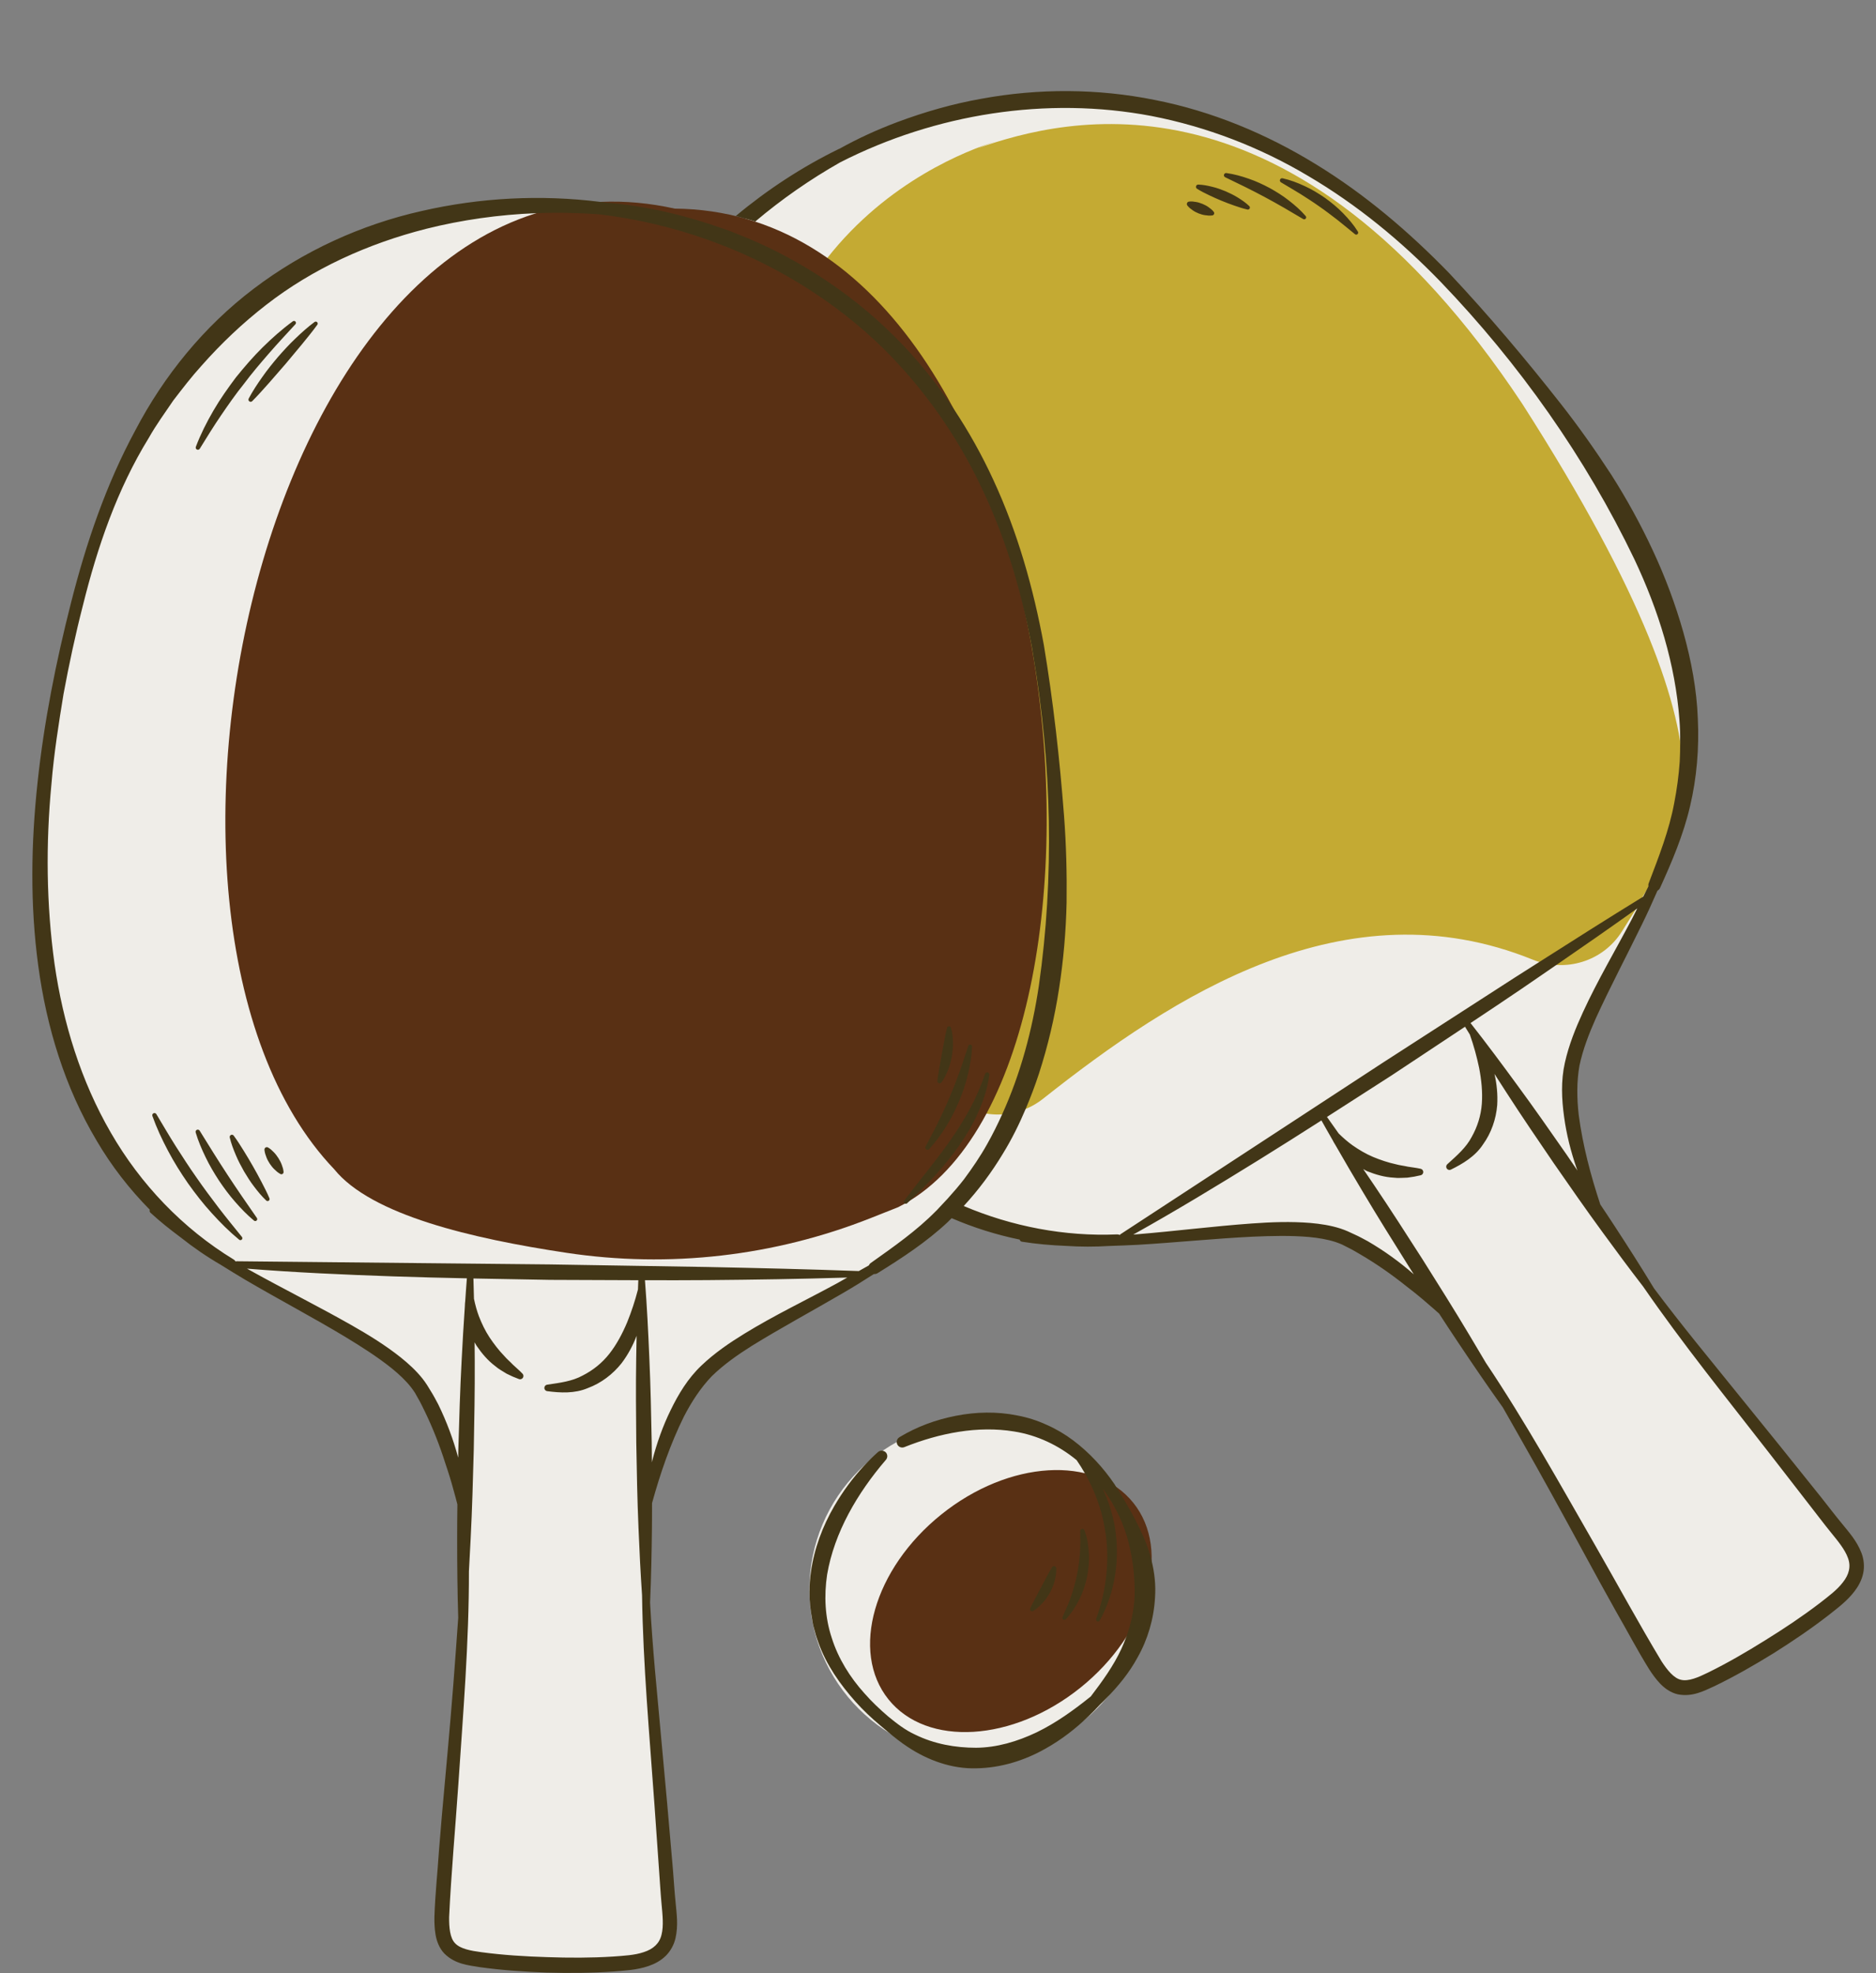
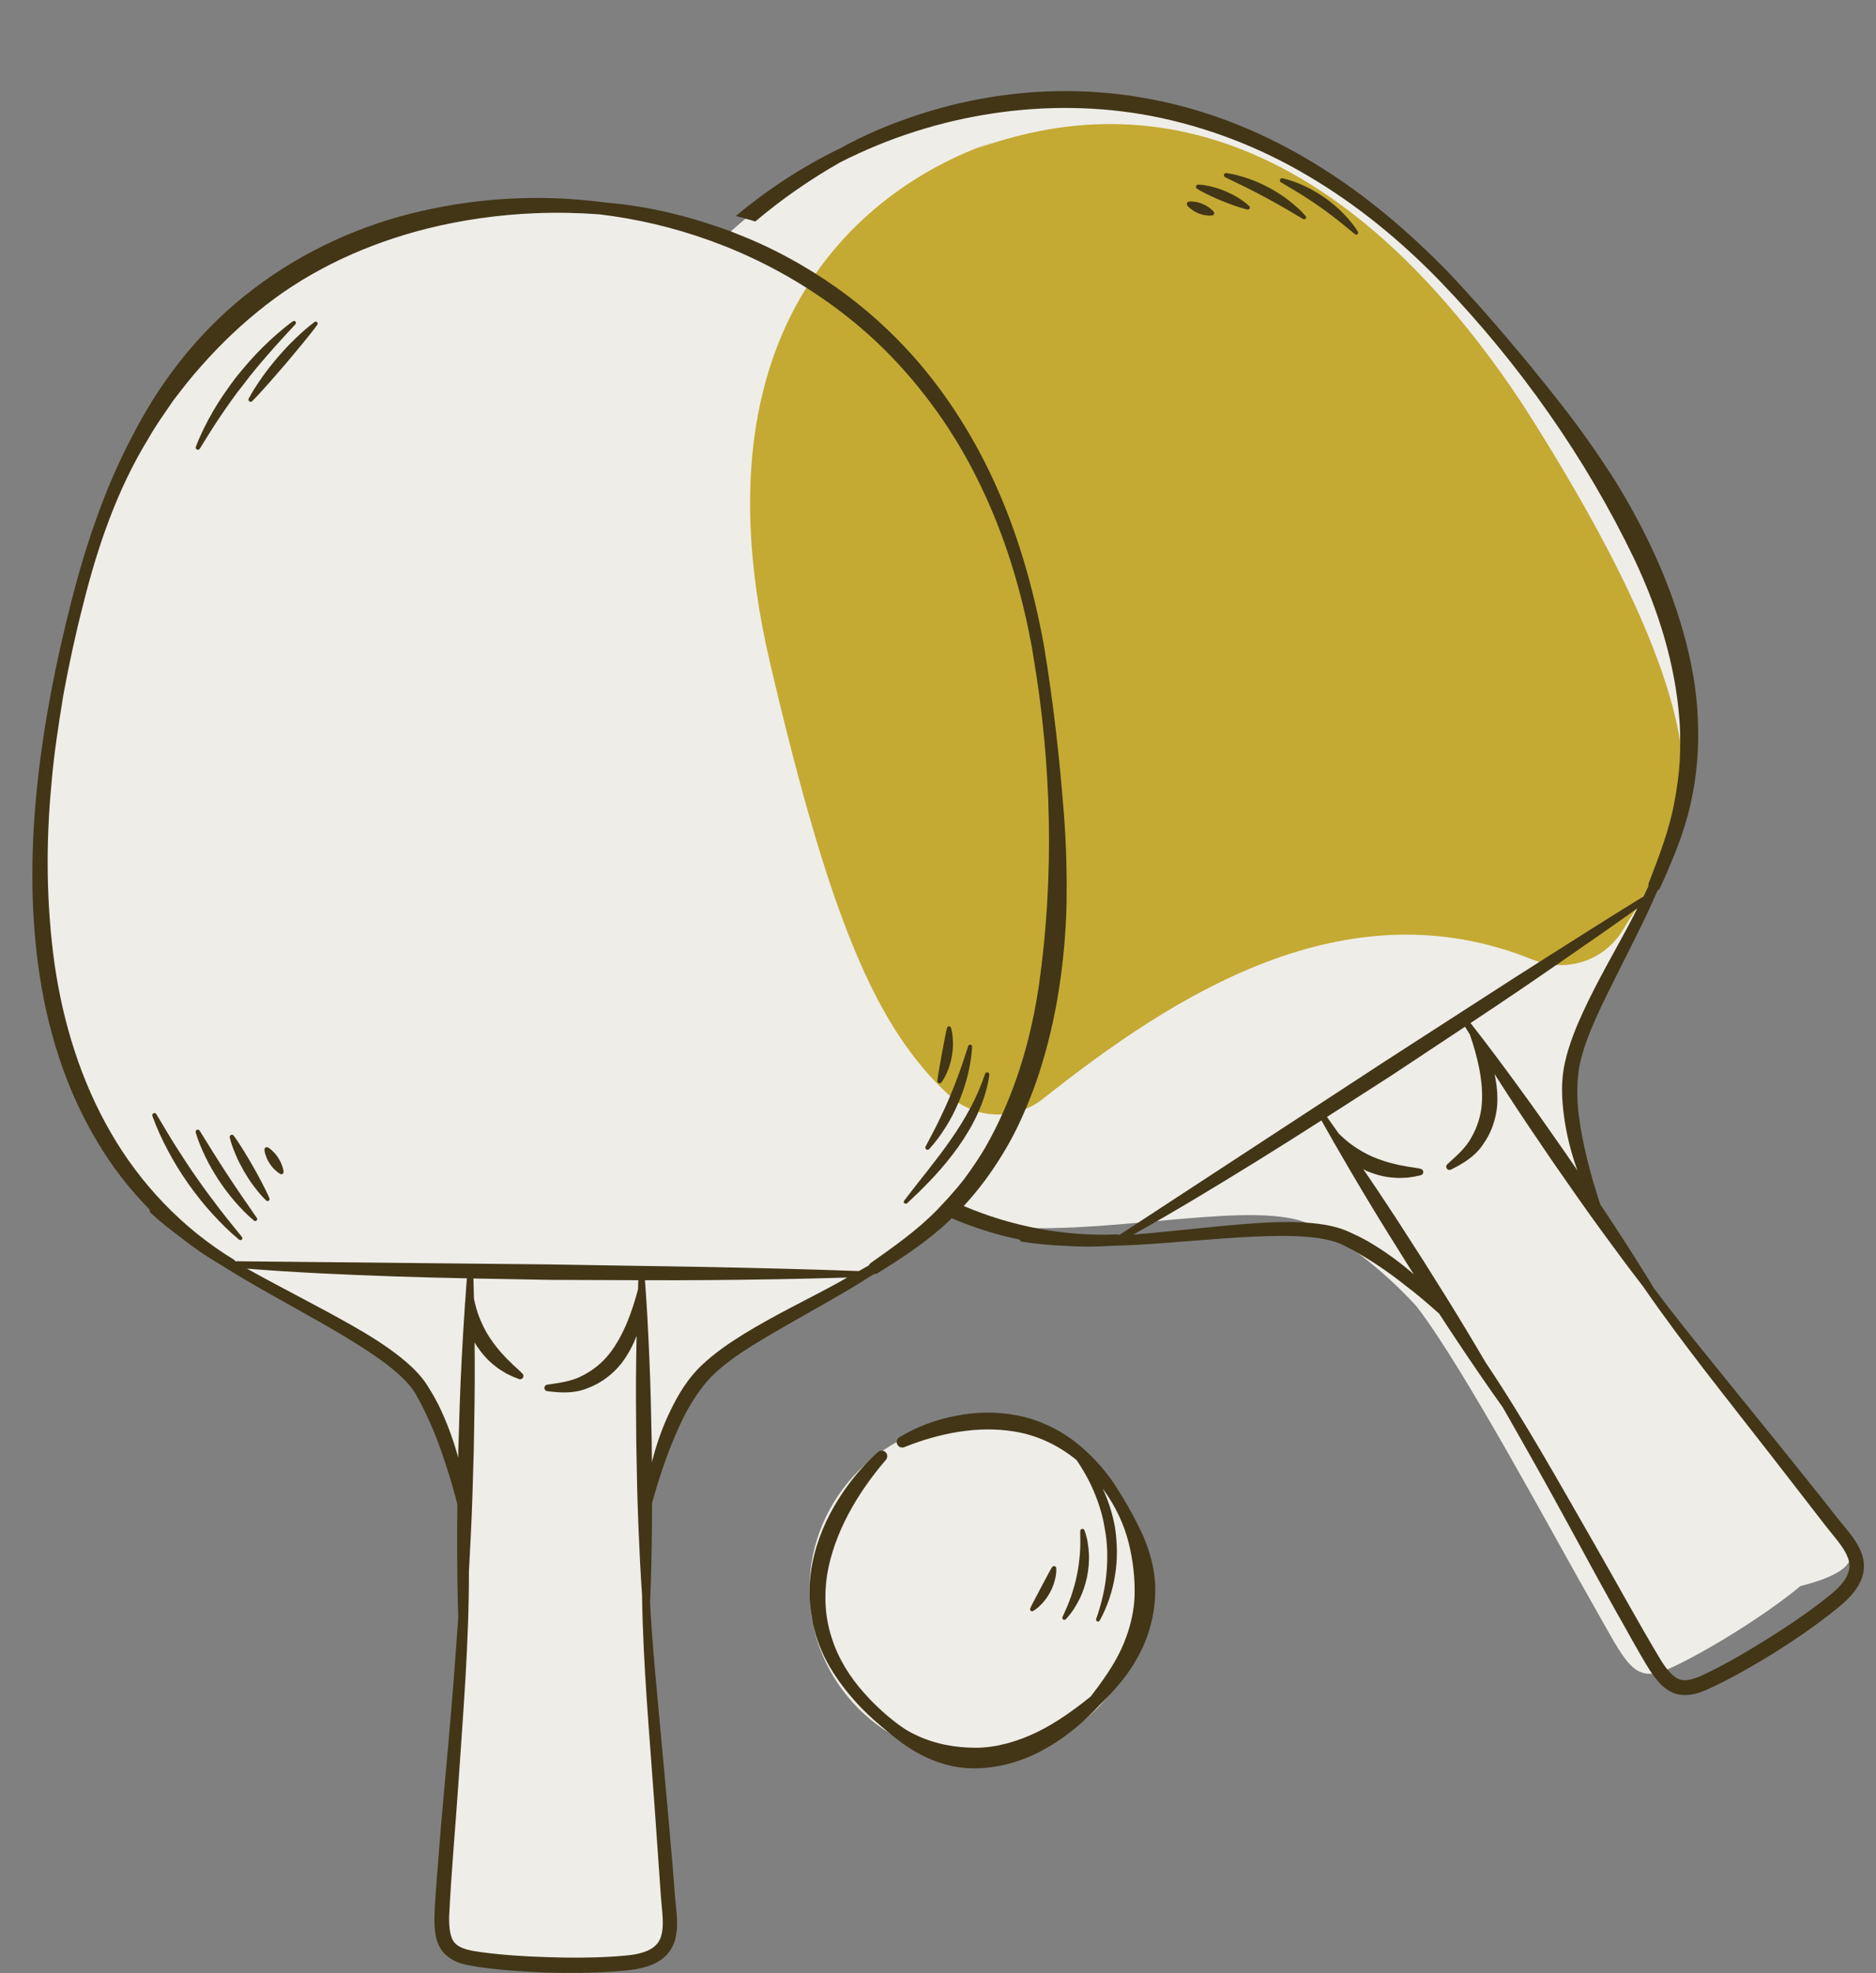
<svg xmlns="http://www.w3.org/2000/svg" fill="#000000" height="524.3" preserveAspectRatio="xMidYMid meet" version="1" viewBox="-8.6 -24.2 498.5 524.3" width="498.5" zoomAndPan="magnify">
  <rect x="-8.6" y="-24.2" width="498.5" height="524.3" fill="#808080" stroke="none" />
  <g>
    <g>
      <g id="change1_1">
-         <path d="M295.939,398.184c0,24.706-20.027,44.733-44.733,44.733 c-24.706,0-44.733-20.027-44.733-44.733c0-24.704,20.028-44.733,44.733-44.733 C275.911,353.45,295.939,373.479,295.939,398.184z M477.754,379.76 c-25.818-33.283-43.886-53.919-57.47-75.338l-3.601-5.676 c0,0-10.969-23.844-7.514-40.225c2.35-11.141,10.769-24.89,18.445-40.275 l3.394-7.145c6.886-17.518,32.915-63.789-50.598-156.18 c-71.541-79.146-145.579-48.514-165.338-38.105l0.001-0.001 c-5.622,2.879-18.251,9.972-31.213,22.076c-13.484-5.098-25.12-6.986-31.745-7.679 h0c-18.685-2.176-109.761-7.868-138.628,98.731 c-22.105,81.628-9.157,130.376,12.568,158.4 c0.886,1.143,1.719,2.31,2.471,3.546c2.368,3.893,5.374,7.385,9.015,10.125 c22.509,16.932,57.53,29.554,65.804,42.913 c9.006,14.541,11.459,34.187,11.459,34.187 c1.341,21.276-3.711,71.775-5.143,92.55 c-1.147,16.637-2.784,22.638,7.015,24.433c8.416,1.54,27.831,2.644,41.605,1.219 c13.774-1.424,11.138-10.09,10.552-18.387 c-2.971-42.018-6.526-69.213-5.918-94.57l0.162-6.72 c0,0,4.129-25.92,16.104-37.619c8.144-7.956,22.784-14.709,37.715-23.235 l6.791-4.055c4.673-3.245,12.261-7.729,20.074-15.773 c3.157,1.428,6.289,2.652,9.385,3.686c1.372,0.458,2.713,0.966,4.025,1.576 c4.132,1.92,8.571,3.153,13.121,3.407c28.123,1.571,64.253-7.395,78.555-0.887 c15.568,7.085,28.523,22.056,28.523,22.056 c12.938,16.944,36.798,61.736,47.152,79.804 c8.291,14.469,10.265,20.369,19.409,16.416 c7.853-3.396,24.608-13.267,35.269-22.104 C489.86,392.072,482.852,386.332,477.754,379.76z" fill="#efede8" />
+         <path d="M295.939,398.184c0,24.706-20.027,44.733-44.733,44.733 c-24.706,0-44.733-20.027-44.733-44.733c0-24.704,20.028-44.733,44.733-44.733 C275.911,353.45,295.939,373.479,295.939,398.184z M477.754,379.76 c-25.818-33.283-43.886-53.919-57.47-75.338l-3.601-5.676 c0,0-10.969-23.844-7.514-40.225c2.35-11.141,10.769-24.89,18.445-40.275 l3.394-7.145c6.886-17.518,32.915-63.789-50.598-156.18 c-71.541-79.146-145.579-48.514-165.338-38.105l0.001-0.001 c-5.622,2.879-18.251,9.972-31.213,22.076c-13.484-5.098-25.12-6.986-31.745-7.679 h0c-18.685-2.176-109.761-7.868-138.628,98.731 c-22.105,81.628-9.157,130.376,12.568,158.4 c0.886,1.143,1.719,2.31,2.471,3.546c2.368,3.893,5.374,7.385,9.015,10.125 c22.509,16.932,57.53,29.554,65.804,42.913 c9.006,14.541,11.459,34.187,11.459,34.187 c1.341,21.276-3.711,71.775-5.143,92.55 c-1.147,16.637-2.784,22.638,7.015,24.433c8.416,1.54,27.831,2.644,41.605,1.219 c13.774-1.424,11.138-10.09,10.552-18.387 c-2.971-42.018-6.526-69.213-5.918-94.57l0.162-6.72 c0,0,4.129-25.92,16.104-37.619c8.144-7.956,22.784-14.709,37.715-23.235 l6.791-4.055c4.673-3.245,12.261-7.729,20.074-15.773 c1.372,0.458,2.713,0.966,4.025,1.576 c4.132,1.92,8.571,3.153,13.121,3.407c28.123,1.571,64.253-7.395,78.555-0.887 c15.568,7.085,28.523,22.056,28.523,22.056 c12.938,16.944,36.798,61.736,47.152,79.804 c8.291,14.469,10.265,20.369,19.409,16.416 c7.853-3.396,24.608-13.267,35.269-22.104 C489.86,392.072,482.852,386.332,477.754,379.76z" fill="#efede8" />
      </g>
      <g id="change2_1">
        <path d="M426.909,215.845c-0.295,0.586-0.596,1.163-0.944,1.719l-3.576,5.707 c-5.002,7.981-15.004,11.029-23.734,7.495 c-49.754-20.145-95.402,9.497-130.08,36.962 c-7.32,5.799-17.809,5.605-24.713-0.682 c-19.851-18.076-32.047-47.602-47.854-115.166 C171.127,45.532,241.16,18.086,255.966,13.362 c-2.647,0.896-4.609,1.755-4.527,1.731c22.754-7.9,83.429-24.002,144.45,67.971 C461.527,185.558,434.402,200.951,426.909,215.845z" fill="#c4aa33" />
      </g>
      <g id="change3_1">
-         <path d="M278.493,424.214c-17.963,14.426-40.8,15.817-51.006,3.108 c-10.206-12.71-3.918-34.708,14.046-49.133 c17.963-14.425,40.799-15.817,51.006-3.106 C302.745,387.792,296.456,409.789,278.493,424.214z M222.842,299.412 c-25.672,10.178-53.578,13.375-80.887,9.261 c-25.069-3.778-51.874-9.995-61.747-22.208 C16.361,219.616,63.362,7.395,170.69,31.228 c107.494,0.943,127.344,231.139,59.381,265.318L222.842,299.412z M167.727,31.218 c0.03-0.001,0.059,0.001,0.089,0C167.752,31.217,167.716,31.216,167.727,31.218z" fill="#593014" />
-       </g>
+         </g>
      <g id="change4_1">
        <path d="M486.053,388.454c-1.258-3.292-3.393-5.591-5.23-7.874 c-1.835-2.214-3.639-4.597-5.469-6.905l-11.088-13.821l-22.269-27.512 c-3.766-4.696-7.486-9.427-11.092-14.241 c-3.457-5.701-7.049-11.312-10.69-16.888c-1.173-1.811-2.381-3.598-3.577-5.393 c-2.586-7.806-4.68-15.787-5.733-23.774c-0.505-4.43-0.557-8.891,0.194-13.099 c0.9-4.272,2.528-8.499,4.375-12.638c3.774-8.263,8.101-16.416,12.151-24.727 c1.477-2.998,2.867-6.049,4.202-9.126c0.277-0.163,0.523-0.385,0.666-0.7 l0.028-0.061c3.1-6.815,6.198-14.058,7.957-21.646 c1.802-7.587,2.442-15.448,2.077-23.235c-0.286-7.802-1.746-15.501-3.835-22.963 c-2.111-7.459-4.826-14.728-8.089-21.714 c-3.244-6.994-6.965-13.749-11.087-20.225 c-4.186-6.433-8.606-12.695-13.322-18.711 c-9.441-12.036-19.253-23.652-29.719-34.804 c-10.649-10.962-22.395-21-35.535-29.012 c-13.09-8.033-27.567-14.063-42.748-17.035 c-15.156-3.057-30.905-3.109-46.083-0.303 c-7.603,1.344-15.043,3.488-22.258,6.177c-5.319,1.999-10.463,4.332-15.433,7.11 c-0.038,0.016-0.079,0.012-0.117,0.031c-9.812,4.791-19.006,10.807-27.405,17.819 c0.871,0.211,1.724,0.465,2.582,0.709c0.867,0.247,1.741,0.478,2.593,0.757 c7.004-5.927,14.586-11.196,22.581-15.73 c25.258-12.873,54.863-17.601,82.705-12.3 c14.635,2.851,28.786,8.274,41.666,15.953 c12.929,7.607,24.657,17.25,35.125,28.073 c20.923,21.77,38.622,46.855,51.535,73.778 c6.371,13.491,10.884,27.916,11.956,42.67c0.157,1.957,0.209,3.916,0.206,5.875 c-0.003,1.731-0.048,3.46-0.129,5.19c-0.256,3.682-0.753,7.343-1.457,10.971 c-1.356,7.312-4.061,14.194-6.798,21.374c-0.1,0.264-0.103,0.537-0.065,0.803 c-0.232,0.467-0.475,0.931-0.709,1.397c-0.222,0.442-0.448,0.883-0.671,1.325 c-0.072,0.044-0.143,0.089-0.215,0.134c-9.16,5.643-18.246,11.395-27.315,17.175 c-2.177,1.388-4.359,2.766-6.535,4.156l-35.068,22.62l-69.832,45.658 c-0.059,0.039-0.07,0.114-0.117,0.163c-0.211-0.1-0.438-0.168-0.688-0.158 c-13.998,0.593-27.975-2.107-40.788-7.542c3.934-4.259,7.414-8.944,10.405-13.908 c2.359-3.825,4.343-7.85,6.089-11.972c1.288-3.04,2.46-6.126,3.482-9.251 c2.39-7.375,4.171-14.927,5.341-22.548c1.189-7.618,1.849-15.302,2.02-22.976 c0.095-7.675-0.101-15.337-0.678-22.959c-1.162-15.253-2.865-30.362-5.369-45.451 c-2.763-15.03-6.951-29.902-13.424-43.865 c-2.99-6.497-6.492-12.786-10.465-18.769 c-4.56-6.863-9.748-13.319-15.61-19.147 c-6.372-6.407-13.498-12.048-21.137-16.869 c-5.432-3.427-11.116-6.453-17.008-8.989c-1.03-0.453-2.08-0.856-3.122-1.278 c-0.8-0.323-1.593-0.666-2.4-0.972c-0.808-0.304-1.628-0.573-2.442-0.861 c-4.583-1.623-9.249-3.002-13.973-4.12c-5.533-1.294-11.107-2.212-16.784-2.664 c-0.04-0.008-0.071-0.033-0.112-0.039c-0.446-0.06-0.896-0.095-1.343-0.151 c-15.797-1.982-31.929-1.161-47.525,2.419 c-16.045,3.605-31.427,10.631-44.606,20.638 c-13.206,9.995-23.881,23.135-31.47,37.64 c-7.808,14.422-13.065,29.989-17.057,45.698 c-4.007,15.703-7.189,31.655-8.916,47.829 c-1.743,16.152-2.022,32.58,0.193,48.809 c2.19,16.193,7.053,32.257,15.533,46.44 c3.899,6.659,8.67,12.806,14.091,18.298c-0.081,0.275-0.063,0.57,0.161,0.779 c2.558,2.369,5.283,4.521,8.066,6.593c3.37,2.679,6.921,5.111,10.637,7.271 c2.134,1.338,4.284,2.644,6.436,3.936c8.84,5.186,17.895,9.955,26.588,15.173 c4.325,2.628,8.603,5.334,12.453,8.427c1.904,1.556,3.698,3.225,5.131,5.063 c0.376,0.45,0.654,0.939,0.991,1.404l0.903,1.608 c0.624,1.062,1.148,2.188,1.693,3.297c2.166,4.454,3.989,9.123,5.501,13.909 c0.81,2.377,1.561,4.785,2.208,7.224c0.356,1.194,0.651,2.407,0.971,3.614 c-0.036,3.034-0.072,6.069-0.062,9.104c0,7.006,0.061,14.014,0.285,21.025 c-0.2,2.922-0.417,5.843-0.632,8.761c-0.83,11.755-1.873,23.501-2.945,35.252 c-0.548,5.876-1.062,11.754-1.524,17.649 c-0.389,5.947-1.023,11.658-1.226,17.785c-0.022,1.537,0.021,3.12,0.309,4.786 c0.292,1.644,0.948,3.515,2.318,4.964c2.879,2.869,6.47,3.12,9.305,3.61 c5.975,0.839,11.903,1.235,17.859,1.456c5.954,0.167,11.914,0.134,17.896-0.288 c2.945-0.252,6.038-0.361,9.228-1.457c1.57-0.537,3.17-1.361,4.509-2.652 c1.333-1.293,2.254-3.04,2.638-4.74c0.783-3.436,0.286-6.533,0.028-9.453 c-0.295-2.861-0.471-5.844-0.71-8.781l-1.539-17.652l-3.227-35.247 c-0.522-5.998-0.986-11.998-1.309-18.004c0.294-6.662,0.425-13.32,0.497-19.979 c0.031-2.157,0.019-4.314,0.023-6.471c2.187-7.926,4.881-15.727,8.444-22.951 c2.042-3.965,4.477-7.702,7.44-10.783c3.122-3.052,6.824-5.661,10.659-8.076 c7.729-4.773,15.857-9.147,23.843-13.807c2.894-1.671,5.744-3.436,8.563-5.253 c0.321,0.019,0.648-0.029,0.943-0.211l0.058-0.036 c6.364-3.944,12.964-8.243,18.643-13.576c0.354-0.329,0.675-0.689,1.023-1.024 c5.814,2.504,11.878,4.417,18.077,5.691c0.085,0.274,0.265,0.51,0.568,0.558 c3.885,0.62,7.79,0.958,11.701,1.114c3.851,0.26,7.709,0.263,11.554,0.021 c2.517-0.073,5.03-0.183,7.535-0.305c10.231-0.601,20.409-1.667,30.537-2.158 c5.056-0.219,10.116-0.347,15.035,0.085c2.448,0.236,4.868,0.628,7.08,1.358 c0.563,0.166,1.066,0.418,1.604,0.617l1.644,0.835 c1.108,0.536,2.17,1.181,3.24,1.8c4.276,2.5,8.385,5.369,12.302,8.509 c1.995,1.526,3.956,3.11,5.849,4.779c0.959,0.795,1.878,1.639,2.816,2.467 c1.656,2.542,3.311,5.084,5.007,7.602c3.894,5.826,7.839,11.62,11.922,17.326 c1.457,2.539,2.899,5.088,4.341,7.633c5.842,10.234,11.502,20.58,17.14,30.945 c2.809,5.19,5.649,10.362,8.54,15.521c2.981,5.159,5.627,10.259,8.863,15.468 c0.835,1.289,1.751,2.582,2.916,3.808c1.156,1.205,2.74,2.395,4.686,2.838 c3.989,0.785,7.113-1.002,9.742-2.169c5.433-2.623,10.582-5.588,15.657-8.714 c5.043-3.169,9.98-6.509,14.718-10.183c2.309-1.846,4.821-3.654,6.864-6.338 c1.006-1.32,1.878-2.893,2.274-4.71 C486.883,392.046,486.679,390.081,486.053,388.454z M395.903,238.404 c3.039-2.069,6.062-4.16,9.093-6.241c7.045-4.833,14.056-9.719,21.014-14.681 c0.15-0.107,0.301-0.211,0.45-0.318c-0.524,1.01-1.007,2.035-1.542,3.041 c-4.273,8.125-8.99,16.052-12.893,24.546c-1.95,4.244-3.73,8.642-4.793,13.385 c-1.097,4.843-0.859,9.724-0.21,14.412c0.629,4.709,1.806,9.279,3.338,13.702 c0.065,0.195,0.152,0.379,0.218,0.573c-0.982-1.438-1.959-2.879-2.944-4.316 c-4.297-6.166-8.595-12.33-13.051-18.385 c-4.059-5.557-8.165-11.081-12.424-16.499 C386.751,244.567,391.343,241.51,395.903,238.404z M361.154,261.552 c6.513-4.318,13.033-8.625,19.541-12.949c0.422,0.702,0.859,1.394,1.285,2.093 c1.025,2.898,1.845,5.89,2.458,8.826c0.618,3.215,0.955,6.439,0.719,9.574 c-0.236,3.137-1.18,6.102-2.697,8.798c-1.45,2.787-3.908,4.92-6.394,7.165 l-0.09,0.081c-0.28,0.254-0.372,0.672-0.197,1.027 c0.212,0.431,0.733,0.608,1.163,0.397c3.147-1.548,6.448-3.502,8.532-6.691 c2.202-3.037,3.472-6.755,3.773-10.46c0.164-2.822-0.111-5.605-0.727-8.276 c1.064,1.653,2.118,3.315,3.19,4.963c4.076,6.317,8.31,12.526,12.544,18.733 c4.285,6.174,8.57,12.347,13.014,18.411c3.526,4.848,7.106,9.66,10.771,14.412 c10.535,15.281,22.23,29.71,33.565,44.311l10.837,13.982 c1.821,2.328,3.566,4.662,5.475,7.012c1.846,2.28,3.717,4.505,4.532,6.788 c0.848,2.245,0.29,4.403-1.338,6.463c-1.547,2.039-3.874,3.753-6.179,5.552 c-4.615,3.526-9.492,6.772-14.461,9.848c-4.951,3.094-10.032,6.053-15.215,8.593 c-2.601,1.279-5.175,2.381-7.134,1.923c-1.906-0.379-3.687-2.586-5.213-4.931 c-5.959-9.899-11.677-20.423-17.519-30.61 c-9.415-16.37-18.584-32.927-29.142-48.67 c-1.459-2.469-2.918-4.937-4.395-7.395c-4.045-6.78-8.252-13.458-12.459-20.136 c-4.259-6.644-8.519-13.288-12.941-19.83c-0.931-1.386-1.878-2.765-2.814-4.148 c0.333,0.171,0.638,0.393,0.978,0.548c2.297,0.926,4.701,1.621,7.144,1.748 c1.21,0.163,2.431,0.016,3.628-0.004c1.197-0.138,2.38-0.354,3.536-0.636 c0.314-0.077,0.575-0.325,0.651-0.661c0.108-0.474-0.19-0.947-0.664-1.054 l-0.099-0.023c-1.131-0.256-2.236-0.358-3.323-0.545 c-1.076-0.251-2.162-0.35-3.198-0.645c-2.102-0.457-4.099-1.141-6.029-1.939 c-1.928-0.815-3.729-1.879-5.46-3.092c-1.288-0.919-2.514-2.002-3.678-3.137 c-1.033-1.472-2.062-2.945-3.114-4.402 C349.732,268.905,355.44,265.224,361.154,261.552z M325.927,283.976 c5.566-3.447,11.094-6.954,16.611-10.477c0.962,1.74,1.961,3.456,2.944,5.182 c0.227,0.441,0.462,0.876,0.732,1.287c2.395,4.175,4.823,8.328,7.293,12.456 c4.032,6.788,8.226,13.474,12.421,20.16c0.385,0.604,0.774,1.205,1.159,1.808 c-3.764-3.297-7.854-6.249-12.23-8.798c-1.161-0.621-2.308-1.262-3.518-1.799 c-1.155-0.56-2.422-1.146-3.775-1.583c-2.649-0.848-5.311-1.238-7.941-1.473 c-5.264-0.435-10.443-0.23-15.576,0.138 c-10.264,0.739-20.387,2.037-30.532,2.871c-0.327,0.029-0.655,0.048-0.983,0.077 C303.854,297.515,314.92,290.786,325.927,283.976z M240.287,297.4 c-0.061,0.063-0.13,0.118-0.191,0.18c-5.149,5.235-11.146,9.415-17.337,13.813 c-0.23,0.164-0.384,0.389-0.499,0.63c-0.882,0.505-1.774,0.996-2.66,1.496 c-13.416-0.499-26.833-0.804-40.249-1.083l-41.725-0.68l-83.429-0.844 c-0.07,0-0.121,0.055-0.187,0.071c-0.119-0.2-0.27-0.385-0.484-0.514 c-13.587-8.271-24.801-20.05-32.688-33.739 c-7.927-13.696-12.691-29.118-14.951-44.864 c-2.183-15.777-2.34-31.875-0.81-47.832c0.66-7.99,1.909-15.929,3.207-23.851 c1.467-7.898,3.15-15.762,5.154-23.549c3.863-15.564,9.109-30.873,17.488-44.468 c1.952-3.471,4.303-6.683,6.525-9.962c2.419-3.141,4.818-6.286,7.478-9.21 c5.227-5.918,10.957-11.36,17.186-16.184c12.456-9.693,27.14-16.289,42.473-20.2 c9.543-2.397,19.374-3.777,29.258-4.168c5.591-0.22,11.197-0.107,16.779,0.303 c9.909,1.174,19.702,3.482,29.117,6.854c0.811,0.29,1.614,0.601,2.418,0.907 c0.826,0.314,1.654,0.618,2.474,0.948c7.336,2.958,14.393,6.584,21.063,10.81 c7.384,4.677,14.293,10.085,20.52,16.212 c10.583,10.501,19.335,22.873,25.777,36.416 c6.222,12.886,10.488,26.709,13.203,40.816c0.131,0.681,0.277,1.36,0.401,2.042 c0.113,0.636,0.194,1.278,0.303,1.914c0.013,0.075,0.023,0.151,0.036,0.226 c4.96,29.06,5.634,58.983,1.512,87.836c-1.754,11.766-4.851,23.353-9.725,34.091 c-1.239,2.731-2.564,5.421-4.046,8.029c-1.801,3.228-3.893,6.273-6.084,9.242 c-1.387,1.792-2.867,3.51-4.388,5.19c-0.513,0.566-1.04,1.122-1.568,1.676 C241.183,296.433,240.752,296.931,240.287,297.4z M213.564,316.914 c-8.068,4.381-16.393,8.35-24.359,13.243c-3.979,2.445-7.903,5.112-11.422,8.465 c-3.603,3.416-6.117,7.607-8.183,11.865c-2.093,4.264-3.654,8.72-4.838,13.247 c-0.054,0.198-0.084,0.399-0.137,0.598c-0.018-1.742-0.029-3.483-0.049-5.225 c-0.147-7.514-0.295-15.027-0.635-22.538c-0.287-6.875-0.631-13.749-1.162-20.62 c5.516,0.011,11.033,0.023,16.549-0.025c12.403-0.105,24.805-0.296,37.208-0.681 C215.539,315.791,214.567,316.375,213.564,316.914z M167.186,489.843 c-0.543,2.339-2.205,3.822-4.704,4.629c-2.42,0.836-5.307,0.968-8.222,1.182 c-5.796,0.367-11.655,0.357-17.495,0.152 c-5.836-0.179-11.705-0.542-17.424-1.31c-2.874-0.381-5.626-0.895-7-2.365 c-1.374-1.374-1.629-4.198-1.595-6.995c0.546-11.542,1.64-23.469,2.444-35.186 c1.269-18.843,2.846-37.703,2.815-56.66c0.159-2.862,0.317-5.725,0.455-8.587 c0.405-7.885,0.618-15.775,0.83-23.664c0.151-7.892,0.301-15.782,0.26-23.677 c-0.003-1.639-0.025-3.277-0.034-4.915c0.168,0.301,0.327,0.608,0.508,0.9 c1.395,2.046,3.008,3.96,4.968,5.422c0.915,0.808,2.012,1.365,3.019,2.014 c1.071,0.55,2.176,1.027,3.293,1.436c0.303,0.111,0.658,0.049,0.908-0.188 c0.353-0.334,0.368-0.892,0.033-1.245l-0.07-0.073 c-0.797-0.841-1.66-1.54-2.46-2.3c-0.756-0.807-1.603-1.492-2.3-2.313 c-1.494-1.548-2.774-3.225-3.935-4.963c-1.151-1.748-2.057-3.634-2.822-5.604 c-0.561-1.48-0.978-3.061-1.314-4.653c-0.042-1.796-0.078-3.593-0.143-5.39 c6.792,0.136,13.584,0.247,20.375,0.37c7.814,0.028,15.628,0.071,23.442,0.092 c-0.039,0.817-0.061,1.636-0.094,2.453c-0.758,2.98-1.738,5.922-2.86,8.705 c-1.273,3.017-2.784,5.884-4.723,8.36c-1.939,2.476-4.371,4.417-7.131,5.816 c-2.755,1.512-5.982,1.919-9.297,2.404l-0.12,0.017 c-0.374,0.055-0.682,0.351-0.734,0.745c-0.063,0.475,0.271,0.912,0.747,0.975 c3.477,0.462,7.307,0.672,10.812-0.821c3.518-1.301,6.64-3.686,8.949-6.6 c1.703-2.254,3.022-4.721,3.995-7.285c-0.034,1.966-0.08,3.933-0.105,5.899 c-0.122,7.518-0.051,15.031,0.019,22.546c0.132,7.514,0.264,15.027,0.589,22.538 c0.238,5.992,0.54,11.984,0.946,17.973c0.269,18.556,1.975,37.049,3.285,55.484 l1.24,17.648c0.22,2.946,0.374,5.856,0.656,8.871 C167.458,484.603,167.778,487.491,167.186,489.843z M105.942,345.527 c-0.65-1.107-1.377-2.298-2.259-3.414c-1.732-2.177-3.727-3.98-5.783-5.637 c-4.134-3.287-8.555-5.994-13.026-8.541c-8.944-5.088-18.082-9.634-26.98-14.577 c-0.289-0.158-0.573-0.325-0.861-0.482c12.921,1.043,25.859,1.599,38.795,2.053 c6.543,0.227,13.087,0.383,19.632,0.52c-0.167,1.987-0.291,3.976-0.432,5.963 c-0.054,0.486-0.101,0.972-0.106,1.458c-0.328,4.801-0.617,9.604-0.857,14.408 c-0.42,7.885-0.648,15.774-0.875,23.663c-0.015,0.716-0.026,1.432-0.041,2.148 c-1.297-4.833-3.058-9.558-5.279-14.111 C107.247,347.816,106.65,346.646,105.942,345.527z M297.383,390.388 c0.802,3.229,1.181,6.591,0.929,9.967c-0.315,5.569-1.93,11.077-4.646,15.845 c-2.22,4.101-5.184,7.683-8.33,10.866c-0.558,0.564-1.11,1.141-1.677,1.679 l-0.03,0.028c-0.011,0.011-0.027,0.013-0.038,0.024 c-0.015,0.017-0.02,0.04-0.035,0.056c-0.905,0.987-1.855,1.939-2.823,2.875 c-3.455,3.339-7.303,6.334-11.605,8.73c-5.466,3.096-11.788,5.079-18.299,5.179 c-6.54,0.195-12.924-2.168-18.149-5.632c-1.871-1.215-3.585-2.587-5.252-3.979 c-0.697-0.582-1.407-1.161-2.084-1.746c-2.338-1.967-4.588-4.068-6.636-6.369 c-4.074-4.585-7.751-9.751-9.85-15.712c-0.507-1.356-0.914-2.75-1.262-4.161 c-0.042-0.186-0.103-0.365-0.142-0.553c-0.125-0.544-0.181-1.102-0.282-1.652 c-0.435-2.359-0.693-4.749-0.675-7.15c0.012-1.72,0.12-3.439,0.372-5.138 c0.865-6.264,3.12-12.227,6.228-17.585c2.247-3.868,4.868-7.443,7.896-10.698 c1.181-1.269,2.411-2.5,3.724-3.665c0.351-0.311,0.805-0.402,1.234-0.326 c0.317,0.056,0.621,0.192,0.851,0.451c0.495,0.558,0.49,1.389,0.016,1.939 l-0.071,0.083c-7.52,8.774-13.657,19.232-15.564,30.438 c-0.838,5.6-0.577,11.369,1.229,16.788c1.703,5.44,4.821,10.458,8.714,14.775 c1.918,2.189,4.048,4.208,6.276,6.11c2.282,1.874,4.57,3.65,7.175,4.835 c5.147,2.524,10.717,3.484,16.177,3.488c5.508-0.04,10.964-1.648,16.093-4.093 c5.113-2.472,9.848-5.868,14.411-9.55c3.131-4.108,6.022-8.119,8.08-12.549 c0.504-1.095,0.96-2.205,1.366-3.328c1.241-3.431,2.008-6.982,2.177-10.592 c0.15-4.777-0.383-9.614-1.594-14.445c-1.221-4.824-3.444-9.501-6.361-13.6 c-0.153-0.231-0.334-0.439-0.491-0.668c1.501,3.22,2.574,6.643,3.224,10.146 c0.653,4.252,0.729,8.599,0.042,12.83c-0.684,4.226-2.019,8.342-4.081,12.045 c-0.14,0.252-0.457,0.342-0.709,0.202c-0.226-0.126-0.321-0.395-0.237-0.632 c1.387-3.882,2.336-7.876,2.722-11.914c0.383-4.032,0.317-8.108-0.433-12.07 c-0.617-3.987-1.917-7.849-3.625-11.518c-0.508-1.09-1.075-2.154-1.67-3.203 c-0.674-1.19-1.409-2.347-2.185-3.482c-4.803-3.958-10.531-6.656-16.598-7.61 c-9.648-1.592-19.858,0.435-29.074,4.112l-0.114,0.045 c-0.758,0.303-1.616-0.067-1.918-0.824c-0.066-0.167-0.098-0.338-0.103-0.508 c-0.014-0.524,0.252-1.026,0.711-1.303c4.686-2.83,9.728-4.665,15.048-5.701 c5.296-1.036,10.852-1.174,16.236-0.085c2.694,0.499,5.336,1.33,7.825,2.48 c2.511,1.099,4.878,2.504,7.055,4.132c4.351,3.267,8.031,7.293,11.029,11.701 c0.145,0.222,0.266,0.455,0.409,0.678c2.748,4.259,5.19,8.653,7.316,13.358 C296.151,386.204,296.856,388.269,297.383,390.388z M43.681,95.218 c-0.243-0.148-0.338-0.447-0.241-0.704c1.259-3.324,2.866-6.507,4.653-9.584 c1.787-3.08,3.85-5.99,5.982-8.838c2.24-2.765,4.554-5.474,7.085-7.97 c2.529-2.496,5.188-4.857,8.052-6.953c0.232-0.171,0.559-0.12,0.73,0.112 c0.15,0.204,0.128,0.483-0.038,0.662c-2.382,2.588-4.766,5.138-7.049,7.769 c-2.28,2.632-4.546,5.27-6.62,8.059c-2.181,2.704-4.165,5.557-6.123,8.428 c-1.958,2.875-3.792,5.836-5.63,8.826 C44.315,95.299,43.956,95.386,43.681,95.218z M75.722,61.46 c0.14,0.188,0.134,0.441,0.003,0.621c-1.322,1.823-2.737,3.539-4.14,5.262 l-4.262,5.107l-4.366,5.016c-1.478,1.657-2.948,3.325-4.536,4.919 c-0.229,0.23-0.6,0.23-0.83,0.001c-0.187-0.186-0.222-0.469-0.105-0.69 c1.06-2.001,2.305-3.877,3.604-5.713c1.285-1.848,2.705-3.594,4.155-5.311 c1.481-1.691,2.995-3.356,4.63-4.903c1.622-1.56,3.291-3.07,5.111-4.418 C75.22,61.177,75.549,61.226,75.722,61.46z M246.18,280.324 c-2.002,2.81-4.167,5.482-6.496,7.989c-0.867,0.942-1.76,1.852-2.654,2.763 c-0.535,0.546-1.075,1.086-1.621,1.619c-0.539,0.526-1.091,1.039-1.642,1.553 c-0.201,0.187-0.397,0.381-0.599,0.566c-0.253,0.232-0.491,0.478-0.747,0.707 c-0.168,0.15-0.391,0.135-0.579,0.035c-0.053-0.028-0.117-0.028-0.159-0.076 c-0.168-0.188-0.175-0.465-0.03-0.66c0.315-0.423,0.644-0.831,0.963-1.249 c0.437-0.573,0.875-1.143,1.318-1.708c0.469-0.6,0.93-1.206,1.402-1.8 c0.862-1.086,1.726-2.168,2.576-3.255c2.063-2.667,4.133-5.307,6.029-8.055 c1.906-2.692,3.636-5.486,5.204-8.366c0.019-0.035,0.041-0.068,0.06-0.103 c1.569-2.926,2.875-5.984,3.96-9.164c0.103-0.305,0.434-0.469,0.74-0.365 c0.268,0.091,0.426,0.359,0.391,0.629c-0.45,3.37-1.502,6.65-2.873,9.767 c-0.026,0.059-0.047,0.12-0.073,0.179 C249.954,274.516,248.147,277.492,246.18,280.324z M237.465,281.145 c-0.197-0.184-0.238-0.473-0.119-0.701c1.138-2.18,2.297-4.31,3.361-6.483 c1.047-2.18,2.088-4.354,3.012-6.58c0.049-0.112,0.091-0.228,0.139-0.341 c0.9-2.103,1.704-4.244,2.502-6.4c0.824-2.277,1.551-4.593,2.329-6.929 c0.091-0.275,0.388-0.423,0.663-0.333c0.228,0.075,0.369,0.292,0.36,0.521 c-0.11,2.501-0.538,4.973-1.125,7.408c-0.57,2.441-1.397,4.816-2.348,7.136 c-0.042,0.099-0.093,0.194-0.136,0.292c-0.957,2.201-2.026,4.358-3.31,6.384 c-1.326,2.125-2.791,4.164-4.499,5.995 C238.072,281.352,237.701,281.366,237.465,281.145z M240.729,263.53 c-0.177-0.131-0.262-0.346-0.242-0.549c0.122-1.238,0.35-2.408,0.546-3.579 l0.615-3.482l0.655-3.478c0.23-1.167,0.431-2.345,0.754-3.551 c0.074-0.288,0.369-0.462,0.657-0.387c0.188,0.049,0.329,0.196,0.382,0.369 c0.365,1.231,0.489,2.492,0.524,3.755c0.053,1.265-0.083,2.524-0.279,3.772 c-0.236,1.239-0.534,2.471-1.011,3.645c-0.46,1.175-1.002,2.321-1.761,3.356 C241.373,263.667,240.997,263.726,240.729,263.53z M309.203,29.462 c0.608,0.089,1.173,0.302,1.737,0.514c0.549,0.248,1.097,0.499,1.593,0.867 c0.502,0.35,0.991,0.724,1.397,1.259c0.195,0.258,0.145,0.625-0.113,0.82 c-0.083,0.063-0.178,0.1-0.274,0.114l-0.054,0.008 c-0.688,0.091-1.293,0.023-1.886-0.071c-0.599-0.076-1.145-0.268-1.69-0.462 c-0.531-0.231-1.06-0.463-1.547-0.816c-0.493-0.337-0.979-0.697-1.412-1.233 l-0.037-0.045c-0.226-0.279-0.183-0.688,0.096-0.913 c0.094-0.076,0.207-0.123,0.319-0.139 C307.993,29.272,308.602,29.354,309.203,29.462z M313.516,25.43 c1.214,0.284,2.378,0.72,3.529,1.183c1.135,0.501,2.259,1.031,3.311,1.701 c1.058,0.654,2.089,1.36,3.007,2.244c0.215,0.207,0.221,0.548,0.015,0.763 c-0.135,0.14-0.33,0.191-0.507,0.152c-1.228-0.27-2.372-0.666-3.514-1.059 c-1.149-0.377-2.251-0.84-3.365-1.277c-1.098-0.474-2.207-0.922-3.285-1.464 c-1.085-0.525-2.175-1.05-3.233-1.721c-0.281-0.176-0.366-0.548-0.189-0.829 c0.117-0.186,0.323-0.286,0.528-0.28 C311.086,24.882,312.309,25.128,313.516,25.43z M328.769,25.747 c1.779,0.988,3.512,2.065,5.111,3.324c1.607,1.243,3.138,2.587,4.47,4.129 c0.192,0.218,0.172,0.55-0.046,0.743c-0.173,0.154-0.425,0.168-0.615,0.06 l-5.105-3.002c-1.706-0.96-3.387-1.945-5.113-2.846 c-1.707-0.938-3.455-1.791-5.199-2.679l-5.32-2.586 c-0.292-0.142-0.413-0.493-0.271-0.785c0.114-0.234,0.37-0.357,0.614-0.323 c2.02,0.275,3.982,0.825,5.901,1.494 C325.124,23.929,326.972,24.796,328.769,25.747z M336.973,27.348 c-1.694-1.06-3.438-2.047-5.189-3.101c-0.279-0.167-0.37-0.528-0.203-0.807 c0.133-0.223,0.392-0.325,0.632-0.272c2.043,0.453,4.002,1.199,5.896,2.083 c1.905,0.869,3.699,1.963,5.419,3.156c1.697,1.227,3.324,2.555,4.777,4.063 c1.462,1.494,2.817,3.092,3.922,4.868c0.154,0.247,0.078,0.573-0.169,0.727 c-0.195,0.122-0.442,0.097-0.611-0.04c-1.591-1.287-3.116-2.592-4.693-3.822 c-1.588-1.217-3.16-2.433-4.8-3.558 C340.336,29.486,338.656,28.424,336.973,27.348z M55.688,304.455 c0.181,0.224,0.146,0.553-0.078,0.735c-0.196,0.158-0.472,0.15-0.66-0.004 c-2.611-2.146-5.006-4.539-7.275-7.048c-2.283-2.496-4.363-5.175-6.323-7.934 c-1.927-2.782-3.737-5.651-5.308-8.648c-1.585-2.988-3.019-6.055-4.149-9.243 c-0.108-0.303,0.051-0.637,0.355-0.744c0.266-0.095,0.556,0.017,0.696,0.251 c1.718,2.87,3.393,5.736,5.162,8.539c1.785,2.794,3.577,5.574,5.485,8.278 c1.875,2.726,3.863,5.37,5.867,8.013 C51.478,299.283,53.589,301.847,55.688,304.455z M59.662,299.414 c0.164,0.239,0.105,0.565-0.134,0.729c-0.197,0.136-0.461,0.114-0.638-0.032 c-1.83-1.512-3.472-3.221-5.026-5.007c-1.569-1.776-2.97-3.691-4.294-5.656 c-1.29-1.986-2.506-4.024-3.528-6.162c-1.037-2.129-1.968-4.31-2.645-6.584 c-0.097-0.309,0.075-0.637,0.383-0.735c0.257-0.08,0.533,0.033,0.672,0.25 l3.676,5.911c1.243,1.945,2.448,3.902,3.726,5.815 c1.244,1.935,2.56,3.821,3.848,5.739L59.662,299.414z M62.999,294.188 c0.114,0.271-0.014,0.582-0.284,0.696c-0.199,0.083-0.421,0.035-0.569-0.103 c-1.203-1.133-2.235-2.396-3.218-3.695c-0.998-1.29-1.861-2.671-2.694-4.068 c-0.797-1.418-1.564-2.854-2.186-4.362c-0.637-1.5-1.218-3.024-1.6-4.63 c-0.076-0.318,0.121-0.637,0.44-0.713c0.237-0.056,0.475,0.04,0.612,0.223 c0.978,1.307,1.819,2.667,2.664,4.02c0.861,1.345,1.636,2.73,2.44,4.099 c0.769,1.39,1.567,2.763,2.287,4.19 C61.626,291.262,62.37,292.679,62.999,294.188z M66.255,285.24 c0.236,0.616,0.447,1.243,0.496,1.951c0.022,0.314-0.216,0.588-0.531,0.609 c-0.116,0.008-0.226-0.02-0.32-0.072l-0.058-0.033 c-0.643-0.363-1.124-0.805-1.581-1.259c-0.471-0.445-0.831-0.952-1.19-1.461 c-0.325-0.53-0.649-1.06-0.869-1.667c-0.235-0.596-0.45-1.21-0.524-1.939 l-0.008-0.075c-0.036-0.349,0.218-0.66,0.566-0.696 c0.134-0.013,0.262,0.016,0.371,0.076c0.618,0.341,1.095,0.797,1.553,1.271 c0.472,0.465,0.84,1.004,1.207,1.544 C65.702,284.051,66.035,284.613,66.255,285.24z M278.361,388.555 c0.146-1.951,0.128-3.917,0.075-5.93c-0.011-0.325,0.243-0.596,0.568-0.608 c0.258-0.008,0.485,0.156,0.571,0.386c0.725,1.97,1.067,4.068,1.171,6.175 c0.123,2.111-0.093,4.235-0.511,6.31c-0.456,2.066-1.117,4.095-2.082,5.975 c-0.946,1.884-2.106,3.663-3.564,5.171c-0.202,0.208-0.536,0.214-0.745,0.012 c-0.165-0.16-0.201-0.405-0.111-0.602c0.847-1.834,1.642-3.637,2.279-5.488 c0.619-1.856,1.173-3.721,1.545-5.628 C277.97,392.432,278.197,390.5,278.361,388.555z M265.185,403.642 c-0.092-0.156-0.093-0.349-0.026-0.502c0.442-1.003,0.95-1.904,1.423-2.815 l1.42-2.696l1.43-2.686c0.487-0.901,0.946-1.824,1.526-2.749 c0.174-0.286,0.548-0.377,0.834-0.203c0.175,0.107,0.278,0.301,0.291,0.49 c0.053,1.139-0.142,2.246-0.429,3.328c-0.27,1.09-0.727,2.118-1.242,3.11 c-0.551,0.974-1.162,1.918-1.928,2.74c-0.75,0.831-1.57,1.599-2.554,2.176 C265.672,403.988,265.338,403.901,265.185,403.642z" fill="#423617" />
      </g>
    </g>
  </g>
</svg>